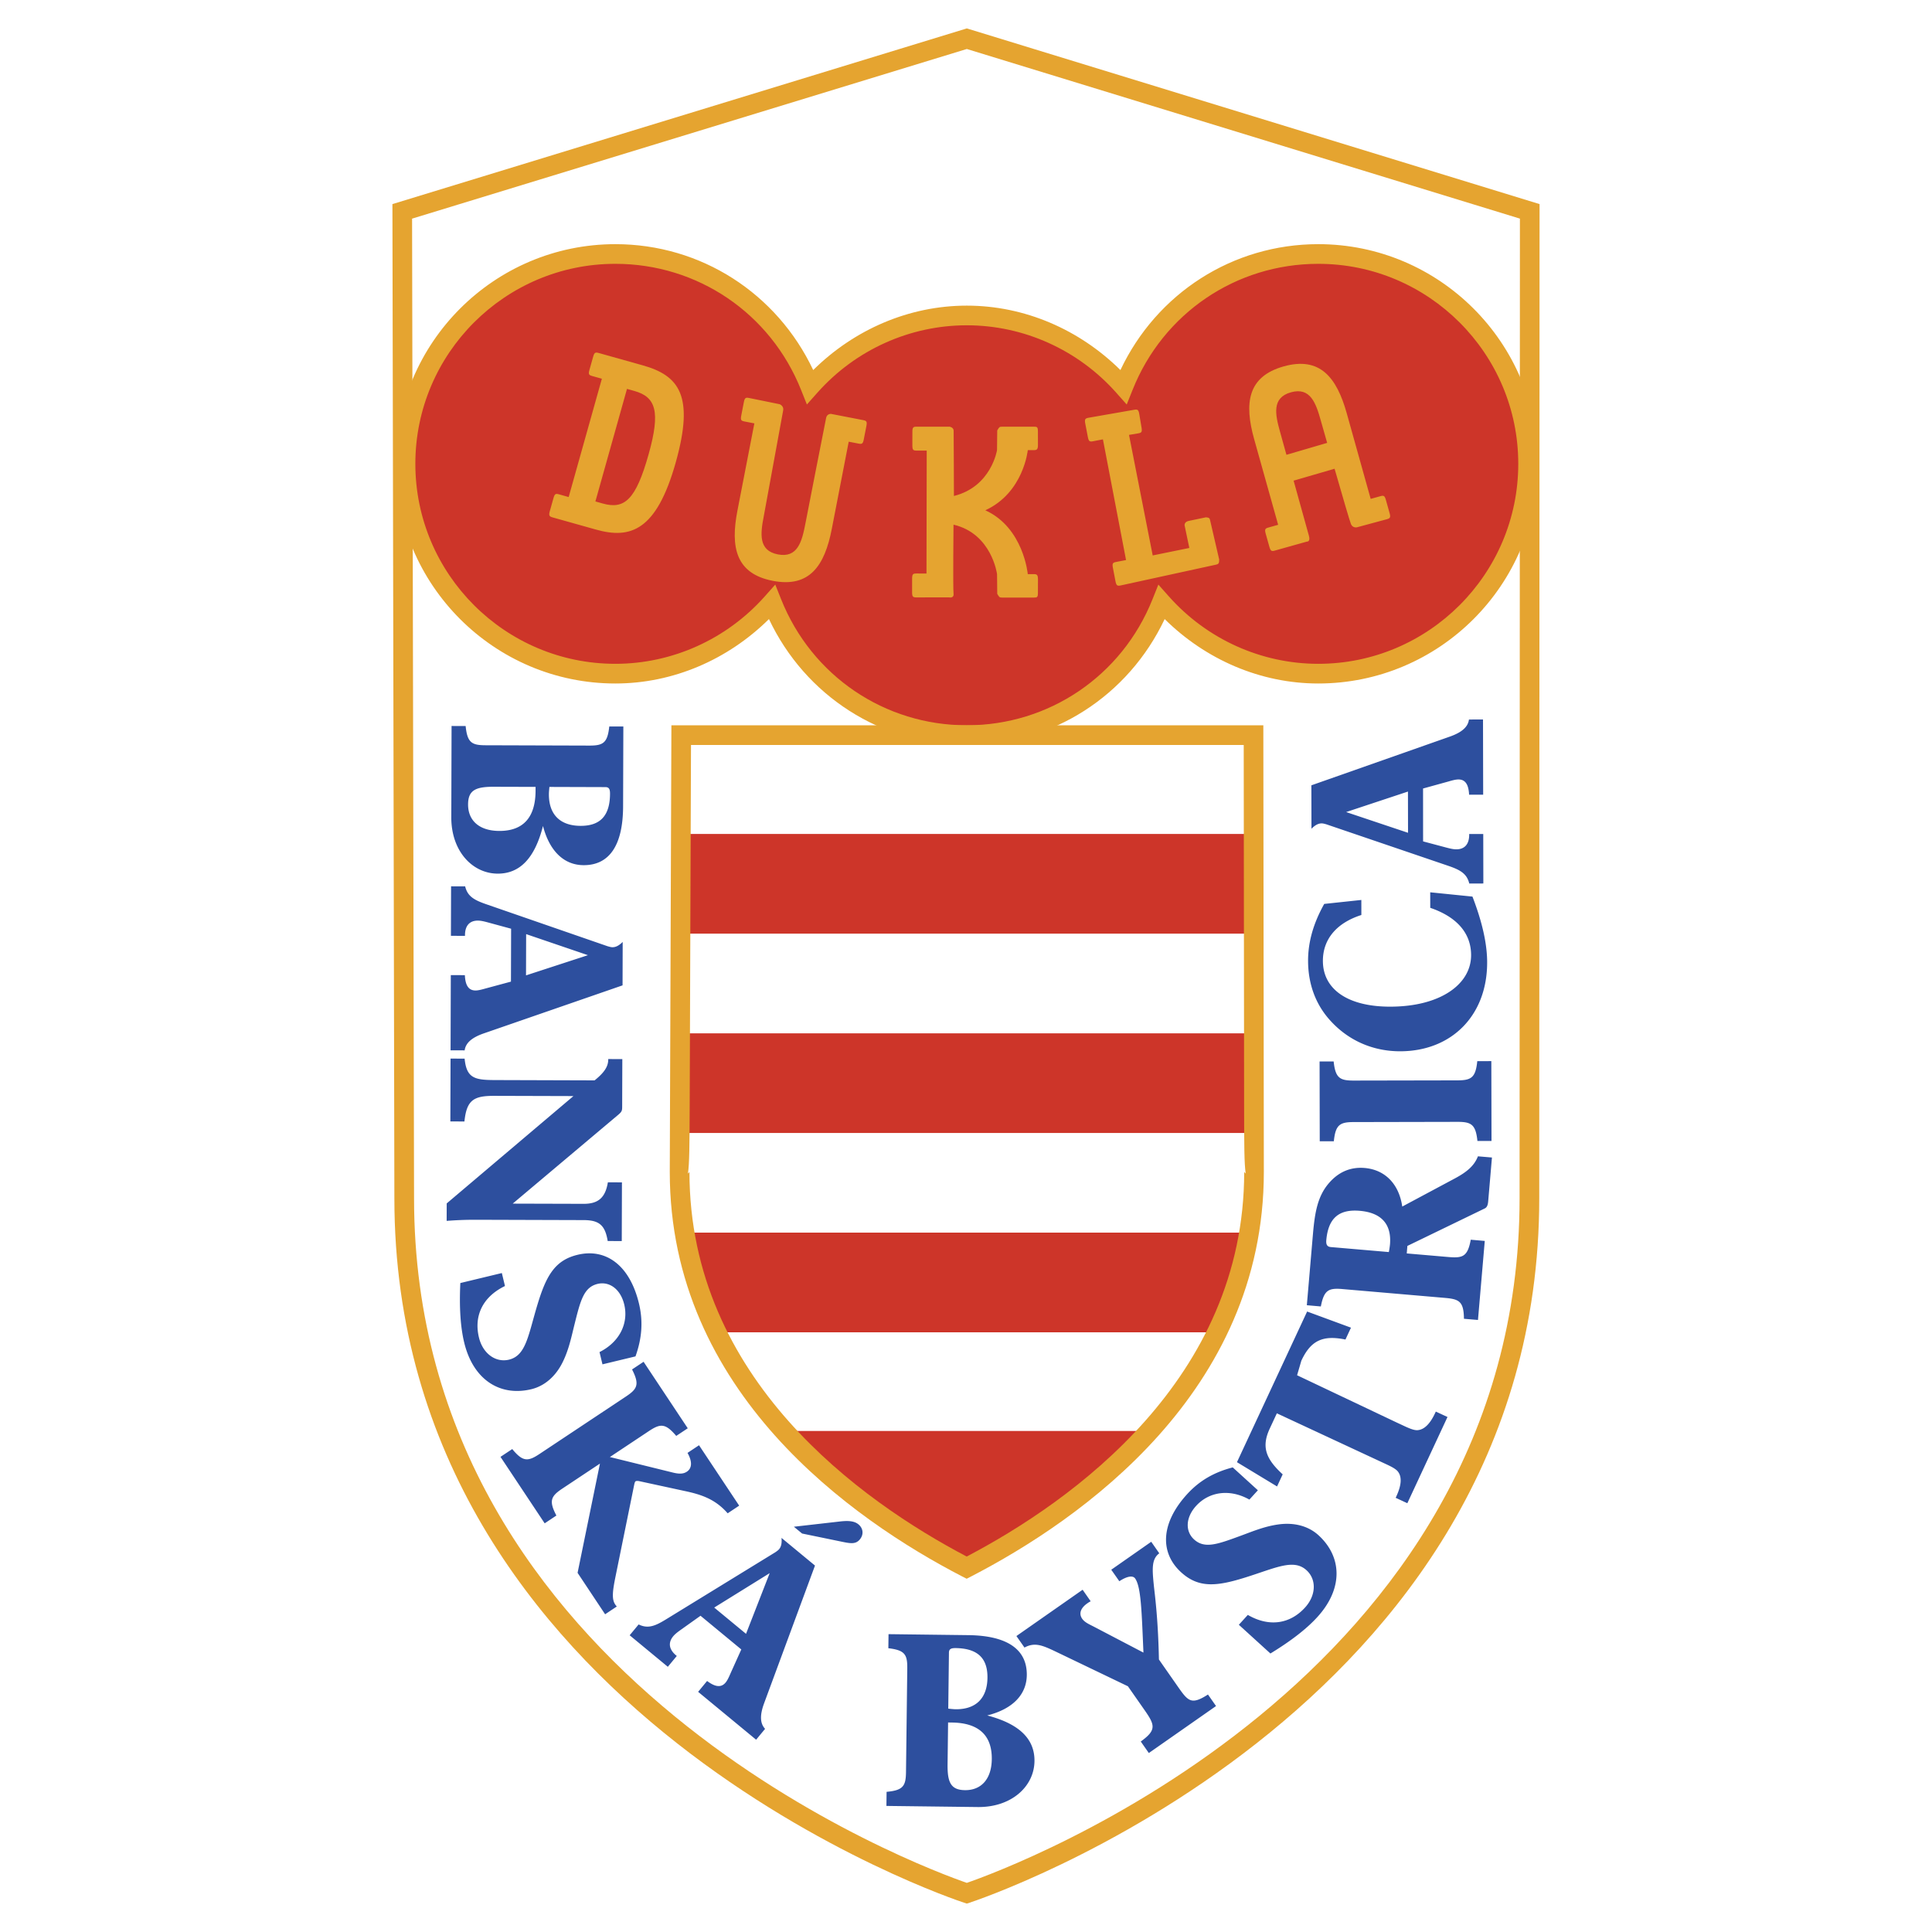
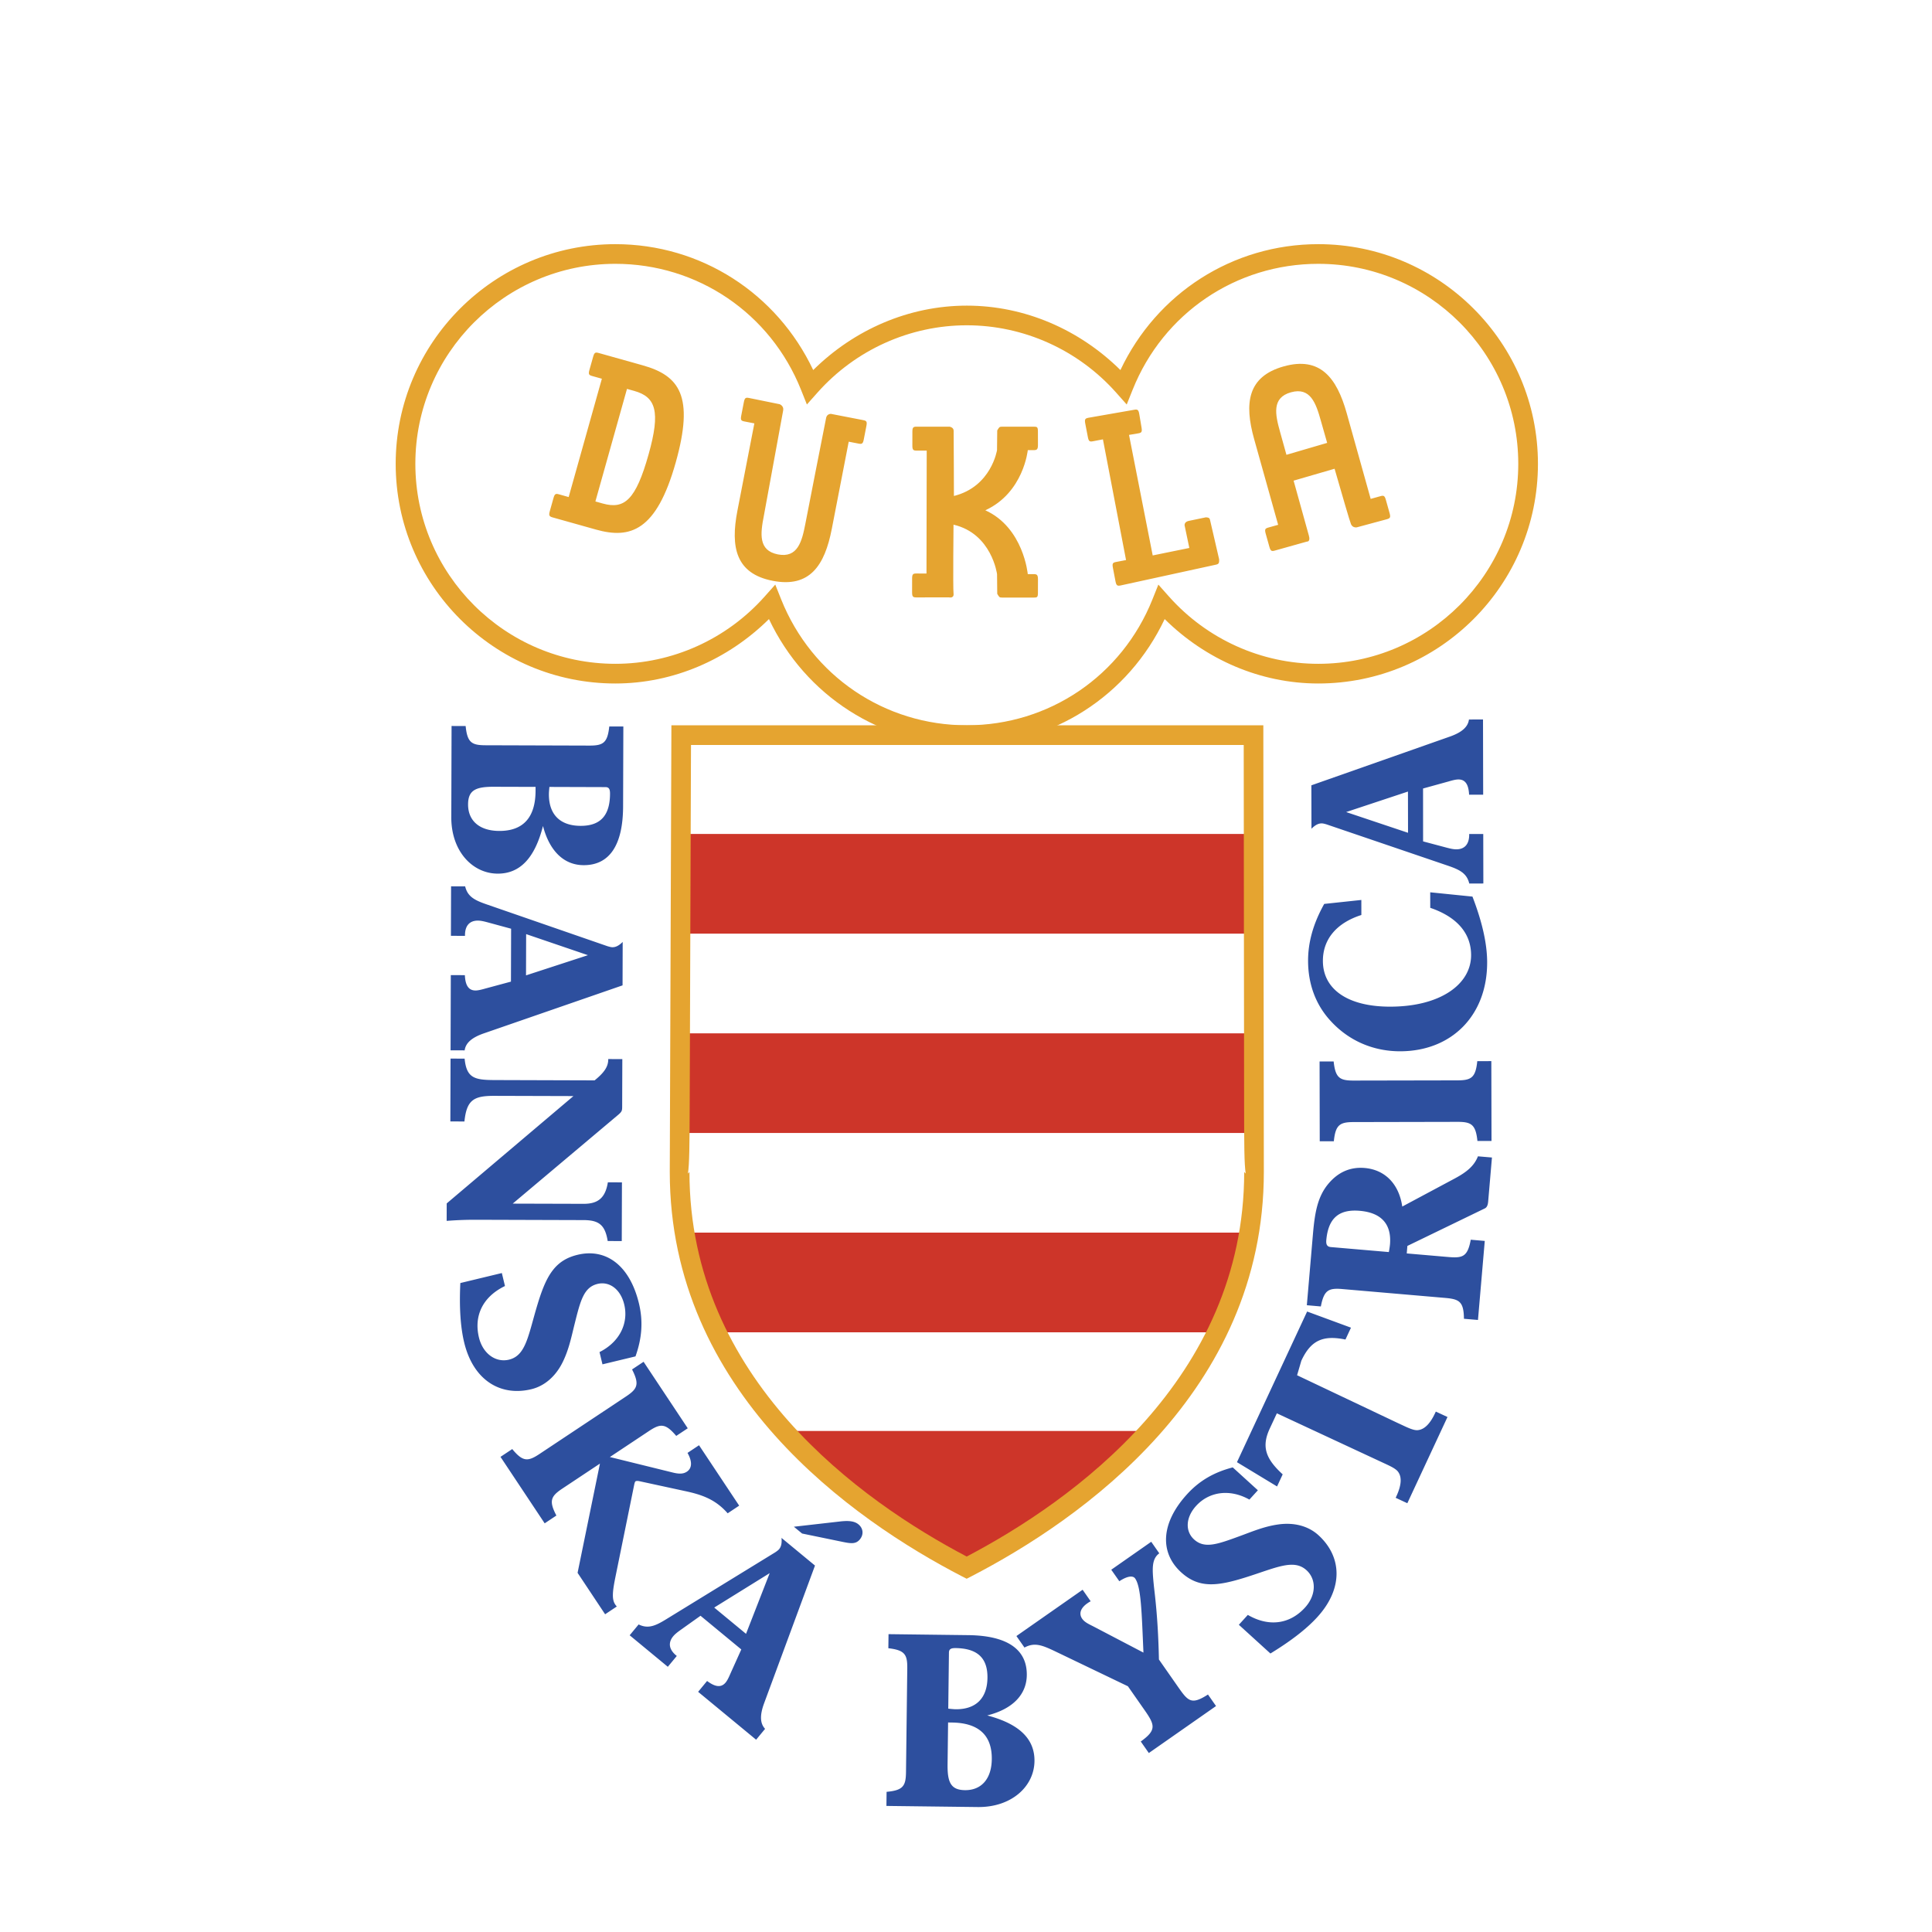
<svg xmlns="http://www.w3.org/2000/svg" width="2500" height="2500" viewBox="0 0 192.756 192.756">
  <g fill-rule="evenodd" clip-rule="evenodd">
    <path fill="#fff" d="M0 0h192.756v192.756H0V0z" />
    <path d="M152.461 21.087L96.459 3.861l-56 17.227-.131 98.457c0 51.355 56.13 69.346 56.13 69.346s56.13-17.99 56.13-69.346l-.127-98.458z" fill="#fff" />
-     <path d="M96.171 2.923l-57.019 17.44.195 99.182c0 51.477 56.244 70.098 56.812 70.279l.299.098.3-.098c.569-.182 56.813-18.803 56.813-70.279l.031-99.183L96.459 2.834l-.288.089zm.288 1.965c.564.174 53.841 16.511 55.183 16.924.002 1.427-.033 97.733-.033 97.733 0 48.184-50.895 66.838-55.15 68.309-4.255-1.471-55.149-20.123-55.149-68.309 0 0-.199-96.305-.197-97.731 1.343-.413 54.783-16.752 55.346-16.926z" fill="#e5a430" />
-     <path d="M131.525 25.341c-8.818 0-16.35 5.459-19.434 13.178-3.834-4.313-9.408-7.045-15.632-7.045-6.225 0-11.798 2.732-15.632 7.044-3.083-7.718-10.614-13.177-19.433-13.177-11.562 0-20.935 9.373-20.935 20.934 0 11.562 9.373 20.935 20.935 20.935 6.225 0 11.798-2.732 15.632-7.045 3.084 7.718 10.614 13.178 19.433 13.178 8.818 0 16.349-5.46 19.433-13.178 3.836 4.313 9.408 7.045 15.633 7.045 11.562 0 20.936-9.373 20.936-20.935 0-11.561-9.373-20.934-20.936-20.934z" fill="#cd3529" />
    <path d="M111.785 36.92c-4.094-4.048-9.562-6.427-15.326-6.427-5.762 0-11.23 2.379-15.325 6.427-3.62-7.653-11.193-12.56-19.74-12.56-12.084 0-21.916 9.832-21.916 21.916s9.831 21.916 21.916 21.916c5.763 0 11.231-2.378 15.325-6.427 3.62 7.653 11.194 12.561 19.74 12.561 8.546 0 16.121-4.907 19.74-12.561 4.096 4.049 9.564 6.427 15.326 6.427 12.084 0 21.916-9.831 21.916-21.916 0-12.084-9.832-21.916-21.916-21.916-8.546 0-16.121 4.907-19.74 12.56zm1.219 1.963c3.049-7.631 10.318-12.561 18.521-12.561 11.002 0 19.953 8.952 19.953 19.953 0 11.002-8.951 19.954-19.953 19.954-5.674 0-11.105-2.448-14.9-6.716l-1.055-1.187-.59 1.475c-3.049 7.631-10.318 12.561-18.521 12.561-8.202 0-15.473-4.93-18.521-12.561l-.589-1.476-1.056 1.188c-3.794 4.268-9.225 6.716-14.899 6.716-11.002 0-19.954-8.951-19.954-19.954 0-11.001 8.952-19.953 19.954-19.953 8.203 0 15.472 4.93 18.521 12.56l.589 1.475 1.055-1.187c3.794-4.268 9.225-6.715 14.899-6.715 5.675 0 11.105 2.447 14.9 6.716l1.055 1.187.591-1.475z" fill="#e5a430" />
    <path d="M59.403 50.03l3.152-11.23.729.204c2.146.603 2.633 2.031 1.43 6.317-1.283 4.574-2.417 5.521-4.582 4.914l-.729-.205zm.334-14.811c-.344-.097-.441-.046-.562.385l-.364 1.292c-.121.432-.064.525.261.616l.977.274-3.313 11.805-.977-.275c-.325-.091-.422-.041-.542.391L54.854 51c-.115.407-.064.524.26.616l4.349 1.221c3.409.957 6.028.167 7.957-6.705 1.862-6.633.363-8.655-3.295-9.682l-4.388-1.231zM82.985 52.783c-.706 3.638-2.195 5.882-5.887 5.166-3.691-.716-4.232-3.355-3.527-6.993l1.691-8.715-.996-.193c-.332-.064-.396-.153-.31-.592l.255-1.318c.086-.439.178-.498.51-.433l3.065.624s.439.167.351.616c-.088.448-1.929 10.524-1.929 10.524-.341 1.758-.571 3.461 1.402 3.845 1.972.382 2.397-1.283 2.738-3.041 0 0 1.992-10.223 2.08-10.606.088-.384.474-.374.474-.374l3.225.625c.333.064.396.152.311.592l-.256 1.318c-.085.439-.178.498-.51.434l-.996-.193-1.691 8.714zM103.139 57.281l-.598-.001s-.412-4.634-4.236-6.369c3.824-1.753 4.238-6 4.238-6l.596-.001c.318-.001.418-.075.418-.523l-.004-1.343c-.002-.448-.08-.475-.418-.474h-3.143c-.299 0-.299.051-.498.374l-.021 1.965s-.562 3.643-4.3 4.574c0 0-.016-6.204-.028-6.527-.012-.324-.401-.387-.401-.387h-3.296c-.338 0-.418.074-.419.521l-.002 1.343c-.001.448.079.522.417.523l1.015.002-.023 12.261-1.015-.002c-.338 0-.417.074-.419.521L91 59.081c0 .448.079.522.417.523l3.265-.004s.518.129.453-.389c-.065-.519-.003-6.865-.003-6.865 3.824.893 4.343 4.936 4.343 4.936l.02 1.965c.199.324.199.374.498.374h3.143c.338 0 .418-.027.418-.474l.004-1.344c-.001-.447-.103-.521-.419-.522zM121.637 55.818s-.891-3.836-.91-3.934c-.037-.195-.125-.25-.41-.271 0 0-1.566.328-1.664.347-.158.03-.469.112-.469.44l.475 2.271-3.654.745-2.363-12.025.924-.156c.332-.056.398-.143.324-.584l-.223-1.324c-.076-.441-.166-.502-.5-.445l-4.574.799c-.332.064-.398.152-.314.592l.254 1.318c.084.44.176.498.508.435l.998-.191 2.307 12.042-.998.191c-.332.063-.396.151-.311.592l.252 1.318c.084.44.176.498.508.435l9.496-2.071c.291-.058.353-.146.344-.524zM138.637 51.185l-.363-1.293c-.121-.431-.217-.482-.541-.39l-.98.273-2.391-8.55c-1-3.568-2.666-5.684-6.287-4.67s-3.947 3.687-2.949 7.256l2.395 8.549-.979.274c-.324.091-.381.184-.262.616l.363 1.293c.121.431.219.482.543.39l3.199-.897s.385.043.203-.592c-.092-.321-.822-2.957-1.525-5.489 1.662-.482 3.252-.944 4.088-1.188.75 2.606 1.543 5.336 1.641 5.54.184.397.59.302.59.302l2.994-.808c.323-.093.38-.186.261-.616zm-10.289-5.809l-.637-2.291c-.482-1.724-.848-3.403 1.086-3.945 1.936-.542 2.494 1.084 2.977 2.809 0 0 .264.933.637 2.237l-4.063 1.19z" fill="#e5a430" />
    <path d="M53.434 78.508l-.001.388c-.008 2.565-1.15 4.015-3.619 4.007-1.985-.006-3.12-1.026-3.114-2.648.004-1.428.78-1.765 2.572-1.759l4.162.012zm-8.381-6.076l-.027 9.101c-.011 3.389 2.113 5.622 4.63 5.63 2.227.007 3.708-1.562 4.517-4.755.67 2.568 2.142 3.904 4.055 3.91 2.565.008 3.927-1.973 3.938-5.87l.025-7.964-1.404-.004c-.174 1.646-.611 1.91-1.991 1.907l-10.36-.032c-1.379-.004-1.814-.272-1.979-1.918l-1.404-.005zm9.76 6.08l5.591.018c.363.001.459.22.458.655-.007 2.178-.954 3.216-2.938 3.21-2.034-.006-3.168-1.123-3.161-3.156.001-.218.026-.46.05-.727zM52.493 93.197l6.166 2.101-6.178 2.015.012-4.116zm-7.489-4.768l-.016 4.938 1.404.004v-.073c.003-.944.464-1.451 1.288-1.448.29.001.605.074.968.172l2.346.637-.016 5.278-2.568.693c-.412.119-.727.191-.969.191-.678-.002-1.015-.488-1.061-1.529l-1.403-.004-.023 7.504 1.404.004c.1-.75.73-1.281 1.894-1.689l13.86-4.797.013-4.333c-.365.361-.68.53-1.019.529-.145 0-.313-.05-.484-.098l-12.066-4.176c-1.208-.415-1.909-.781-2.148-1.798l-1.404-.005zM46.355 105.619c.188 1.961 1.011 2.133 3.02 2.139l9.948.031c.897-.725 1.359-1.328 1.362-2.078v-.049l1.404.006-.015 4.744c-.001.412-.026.508-.462.869l-10.46 8.805 7.068.02c1.477.006 2.18-.621 2.427-2.146l1.404.006-.018 5.855-1.403-.004c-.262-1.621-.89-2.084-2.415-2.088l-10.82-.033a36.277 36.277 0 0 0-2.832.111l.005-1.742 12.644-10.709-7.842-.023c-2.082-.008-2.809.377-3.034 2.557l-1.404-.004.019-6.27 1.404.003zM50.069 127.012l.312 1.295c-2.187 1.051-3.125 2.943-2.597 5.133.391 1.623 1.681 2.531 2.999 2.213 1.694-.408 1.911-2.402 2.823-5.436.87-2.896 1.734-4.477 4.017-5.025 2.824-.682 5.205 1.035 6.124 4.848.425 1.764.311 3.459-.344 5.287l-3.294.793-.295-1.223c2.022-1.012 2.913-2.895 2.465-4.754-.369-1.529-1.483-2.33-2.66-2.047-1.388.336-1.711 1.682-2.306 4.066-.292 1.166-.538 2.42-1.135 3.66-.711 1.492-1.847 2.461-3.164 2.779-3.106.75-5.799-.916-6.701-4.658-.375-1.553-.499-3.516-.385-5.934l4.141-.997zM51.107 144.574c1.052 1.277 1.562 1.258 2.711.494l8.628-5.734c1.149-.762 1.378-1.205.615-2.705l1.149-.764 4.407 6.635-1.149.762c-1.085-1.283-1.583-1.242-2.731-.48l-3.891 2.586 6.255 1.541c.631.16 1.067.162 1.43-.08.504-.334.565-.986.063-1.873l1.148-.764 4.006 6.027-1.148.764c-1.206-1.377-2.542-1.855-4.267-2.221l-4.55-.986c-.168-.035-.31-.027-.369.012-.081.055-.115.223-.169.49l-1.833 9.006c-.284 1.41-.399 2.244-.037 2.787.053.08.094.141.167.207l-1.169.779-2.747-4.135 2.231-10.898-3.75 2.492c-1.149.764-1.364 1.227-.595 2.689l-1.169.779-4.408-6.633 1.172-.777zM71.257 160.387l5.535-3.434-2.362 6.055-3.173-2.621zm7.948-8.065l.821.678 4.104.846c.806.164 1.274.205 1.659-.26.401-.486.343-1.1-.143-1.502-.391-.322-.965-.387-1.833-.287l-4.608.525zm-16.383 10.83l3.807 3.145.895-1.082-.057-.045c-.728-.604-.827-1.281-.303-1.916.185-.225.441-.42.747-.639l1.98-1.41 4.069 3.361-1.092 2.424c-.169.396-.313.684-.467.871-.432.523-1.021.477-1.854-.15l-.894 1.084 5.786 4.777.894-1.084c-.517-.553-.527-1.375-.104-2.535l5.083-13.756-3.341-2.76c.048.51-.021.861-.237 1.123-.092.111-.237.211-.382.311l-10.882 6.68c-1.088.67-1.814.98-2.753.52l-.895 1.081zM94.591 171.852l.387.006c2.565.031 4.004 1.188 3.973 3.656-.023 1.982-1.055 3.109-2.676 3.09-1.428-.018-1.757-.797-1.735-2.588l.051-4.164zm-6.153 8.326l9.1.111c3.389.041 5.641-2.062 5.672-4.578.029-2.227-1.527-3.725-4.713-4.561 2.574-.646 3.924-2.107 3.947-4.02.031-2.564-1.936-3.945-5.833-3.992l-7.962-.098-.018 1.404c1.644.189 1.904.629 1.888 2.006l-.127 10.361c-.018 1.379-.289 1.811-1.937 1.961l-.017 1.406zm6.17-9.705l.068-5.59c.004-.365.224-.457.659-.453 2.178.027 3.207.984 3.184 2.967-.025 2.035-1.152 3.16-3.186 3.135-.217-.005-.459-.032-.725-.059zM113.814 173.75c1.592-1.143 1.422-1.643.367-3.15l-1.65-2.361-7.336-3.523c-1.189-.559-1.98-.891-2.982-.338l-.805-1.15 6.605-4.619.805 1.152c-.133.062-.232.133-.332.201-.693.486-.863 1.045-.516 1.543.25.355.67.535 1.131.771l4.98 2.605c-.178-4.1-.232-6.543-.828-7.396-.221-.316-.791-.244-1.578.275l-.805-1.148 3.988-2.789.803 1.152c-.779.572-.711 1.559-.539 3.24.068.691.42 3.133.504 7.355l1.914 2.74c.998 1.426 1.33 1.816 2.979.752l.805 1.15-6.705 4.688-.805-1.15zM123.6 162.104l.895-.984c2.098 1.219 4.191.932 5.707-.734 1.123-1.234 1.152-2.812.148-3.725-1.289-1.172-3.061-.23-6.082.717-2.889.908-4.68 1.078-6.416-.5-2.15-1.955-2.064-4.889.574-7.789 1.221-1.346 2.688-2.201 4.566-2.686l2.506 2.281-.846.93c-1.971-1.105-4.029-.785-5.316.629-1.059 1.164-1.096 2.537-.201 3.35 1.057.961 2.354.473 4.66-.373 1.129-.414 2.305-.914 3.666-1.115 1.633-.25 3.074.145 4.076 1.057 2.363 2.15 2.496 5.312-.094 8.16-1.074 1.184-2.627 2.387-4.693 3.648l-3.15-2.866zM129.41 137.209l9.92 4.707.725.338c.613.287 1.084.479 1.43.428.648-.074 1.217-.662 1.705-1.717l.062-.131 1.164.541-4.006 8.602-1.164-.541.062-.133c.49-1.053.576-1.867.215-2.41-.182-.297-.633-.535-1.248-.82l-10.883-5.066-.705 1.514c-.838 1.799-.436 3 1.287 4.576l-.562 1.207-4-2.422 7-15.031 4.375 1.611-.551 1.184c-2.266-.467-3.463.098-4.402 2.115l-.424 1.448zM138.564 124.918l-5.787-.498c-.361-.033-.488-.238-.453-.674.189-2.193 1.242-3.123 3.34-2.943 2.17.188 3.188 1.344 3.014 3.371a8.19 8.19 0 0 1-.114.744zm5.911.492l-4.123-.355.062-.748 7.707-3.734c.229-.102.322-.336.354-.697l.377-4.391-1.398-.119c-.373.963-1.133 1.58-2.303 2.207l-5.246 2.805c-.338-2.291-1.75-3.676-3.752-3.848-1.422-.121-2.633.404-3.609 1.561-1.107 1.312-1.369 2.943-1.551 5.041l-.609 7.09 1.398.123c.311-1.627.766-1.855 2.141-1.736l10.201.879c1.449.123 1.916.334 1.934 2.086l1.4.119.678-7.885-1.398-.121c-.318 1.719-.816 1.846-2.263 1.723zM147.404 113.836c-.172-1.645-.609-1.91-1.988-1.908l-10.359.021c-1.381.002-1.814.27-1.98 1.916l-1.406.002-.016-7.963 1.404-.004c.172 1.646.609 1.91 1.99 1.908l10.359-.02c1.379-.004 1.814-.27 1.98-1.916l1.402-.004.018 7.965-1.404.003zM148.373 96.01c.01 5.301-3.541 8.867-8.672 8.877-2.664.004-5.111-1.031-6.93-3.014-1.48-1.594-2.258-3.65-2.264-5.998-.004-1.888.525-3.752 1.611-5.691l3.703-.395.002 1.501c-2.516.804-3.842 2.453-3.838 4.583.004 2.808 2.453 4.57 6.736 4.562 4.963-.01 8.057-2.219 8.051-5.148-.004-2.154-1.387-3.798-4.076-4.713l-.004-1.549 4.215.428c.948 2.467 1.462 4.646 1.466 6.557zM140.48 83.088l-6.176-2.069 6.168-2.045.008 4.114zm7.514 5.057l-.01-4.938-1.404.002.002.073c0 .944-.459 1.454-1.281 1.455-.291.001-.605-.071-.969-.167l-2.35-.625-.004-5.276 2.559-.707c.412-.123.725-.195.969-.196.676-.001 1.016.481 1.066 1.523l1.404-.003-.016-7.504-1.402.003c-.096.75-.723 1.284-1.887 1.698l-13.836 4.868.01 4.333c.361-.364.676-.534 1.016-.535.146 0 .314.048.484.097l12.086 4.115c1.211.41 1.914.771 2.158 1.787l1.405-.003z" fill="#2d4f9e" />
    <path d="M114.777 142.77H77.836s8.069 8.506 18.61 13.639c11.267-5.788 18.331-13.639 18.331-13.639zM124.982 103.094h-57.16v9.943h57.16v-9.943zM124.982 83.206h-57.16v9.944h57.16v-9.944zM68.198 122.98h56.394s-.742 5.834-3.141 9.945H71.748c-2.416-3.021-3.55-9.945-3.55-9.945z" fill="#cd3529" />
    <path d="M67.964 72.365h-.978l-.163 44.561c0 21.979 18.277 34.717 29.171 40.355l.451.23.45-.23c10.904-5.639 29.199-18.379 29.199-40.354l-.051-44.562H67.964zm56.122 1.963c0 1.788.039 35.792.039 35.792.004 4.15.012 6.057.162 6.963l-.154-.154c0 20.646-17.133 32.824-27.686 38.367-10.542-5.543-27.66-17.717-27.66-38.365l-.154.154c.151-.906.163-2.811.179-6.961l.129-35.795 55.145-.001z" fill="#e5a430" />
  </g>
</svg>